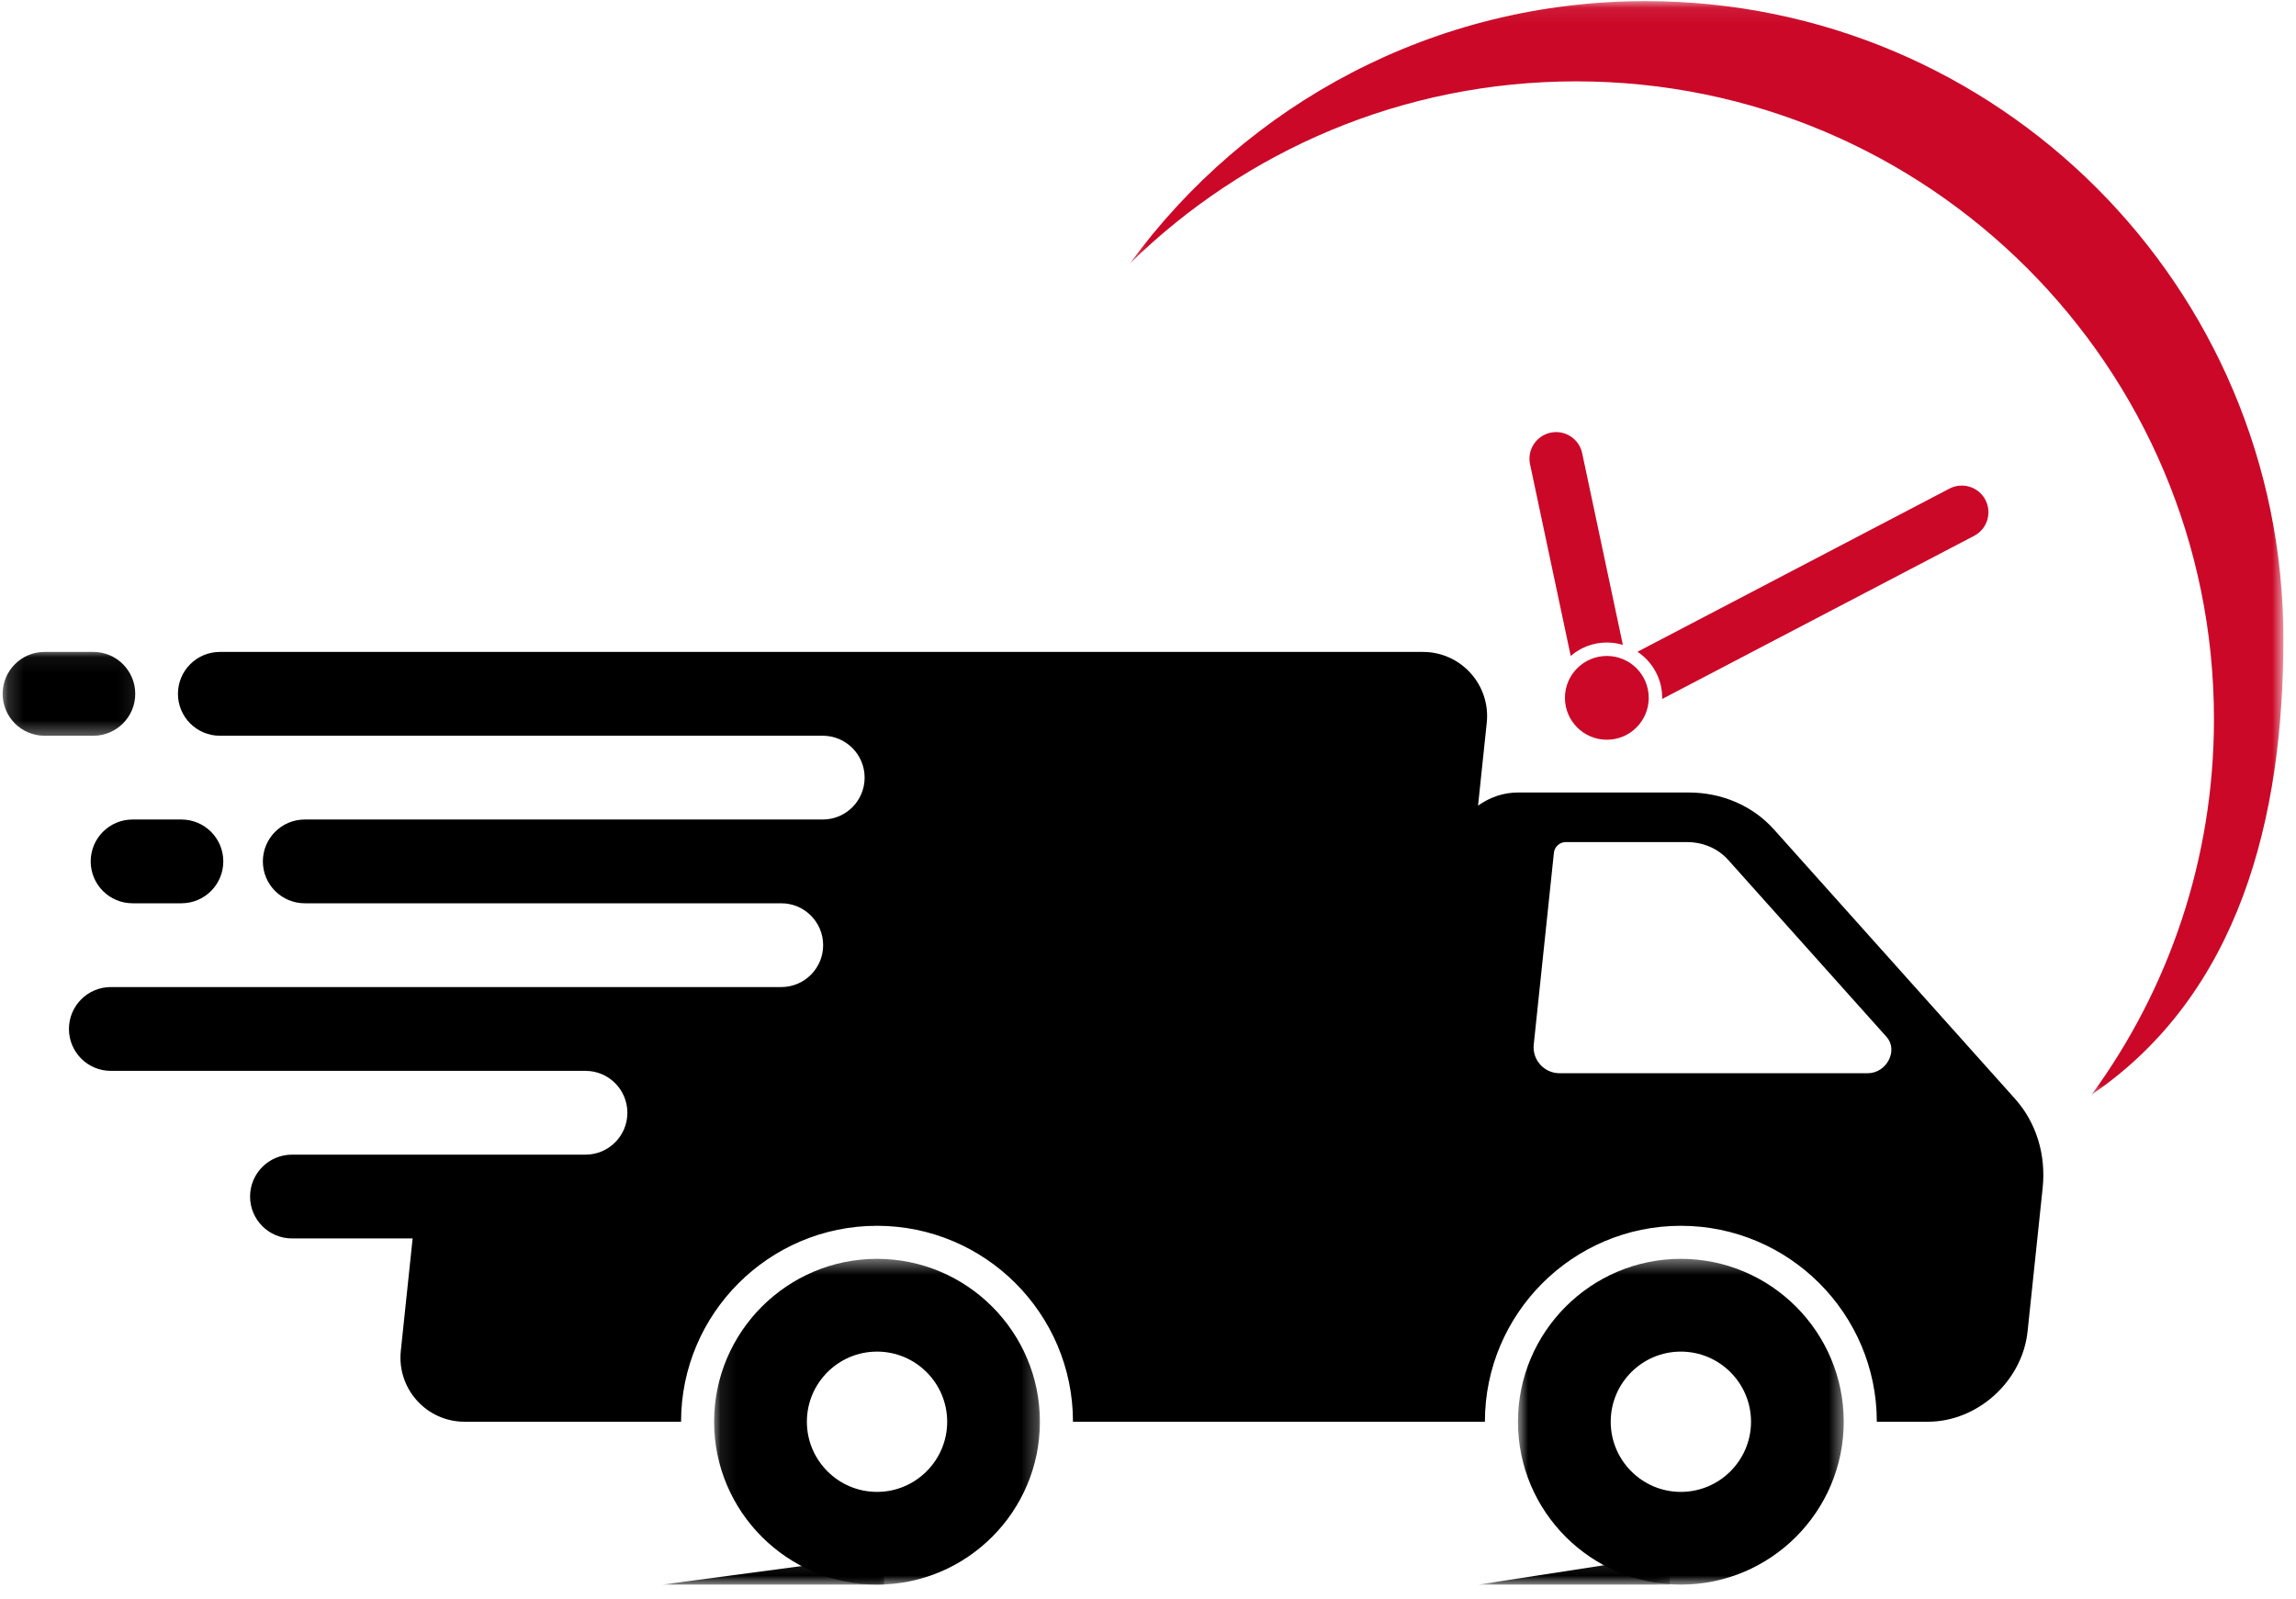
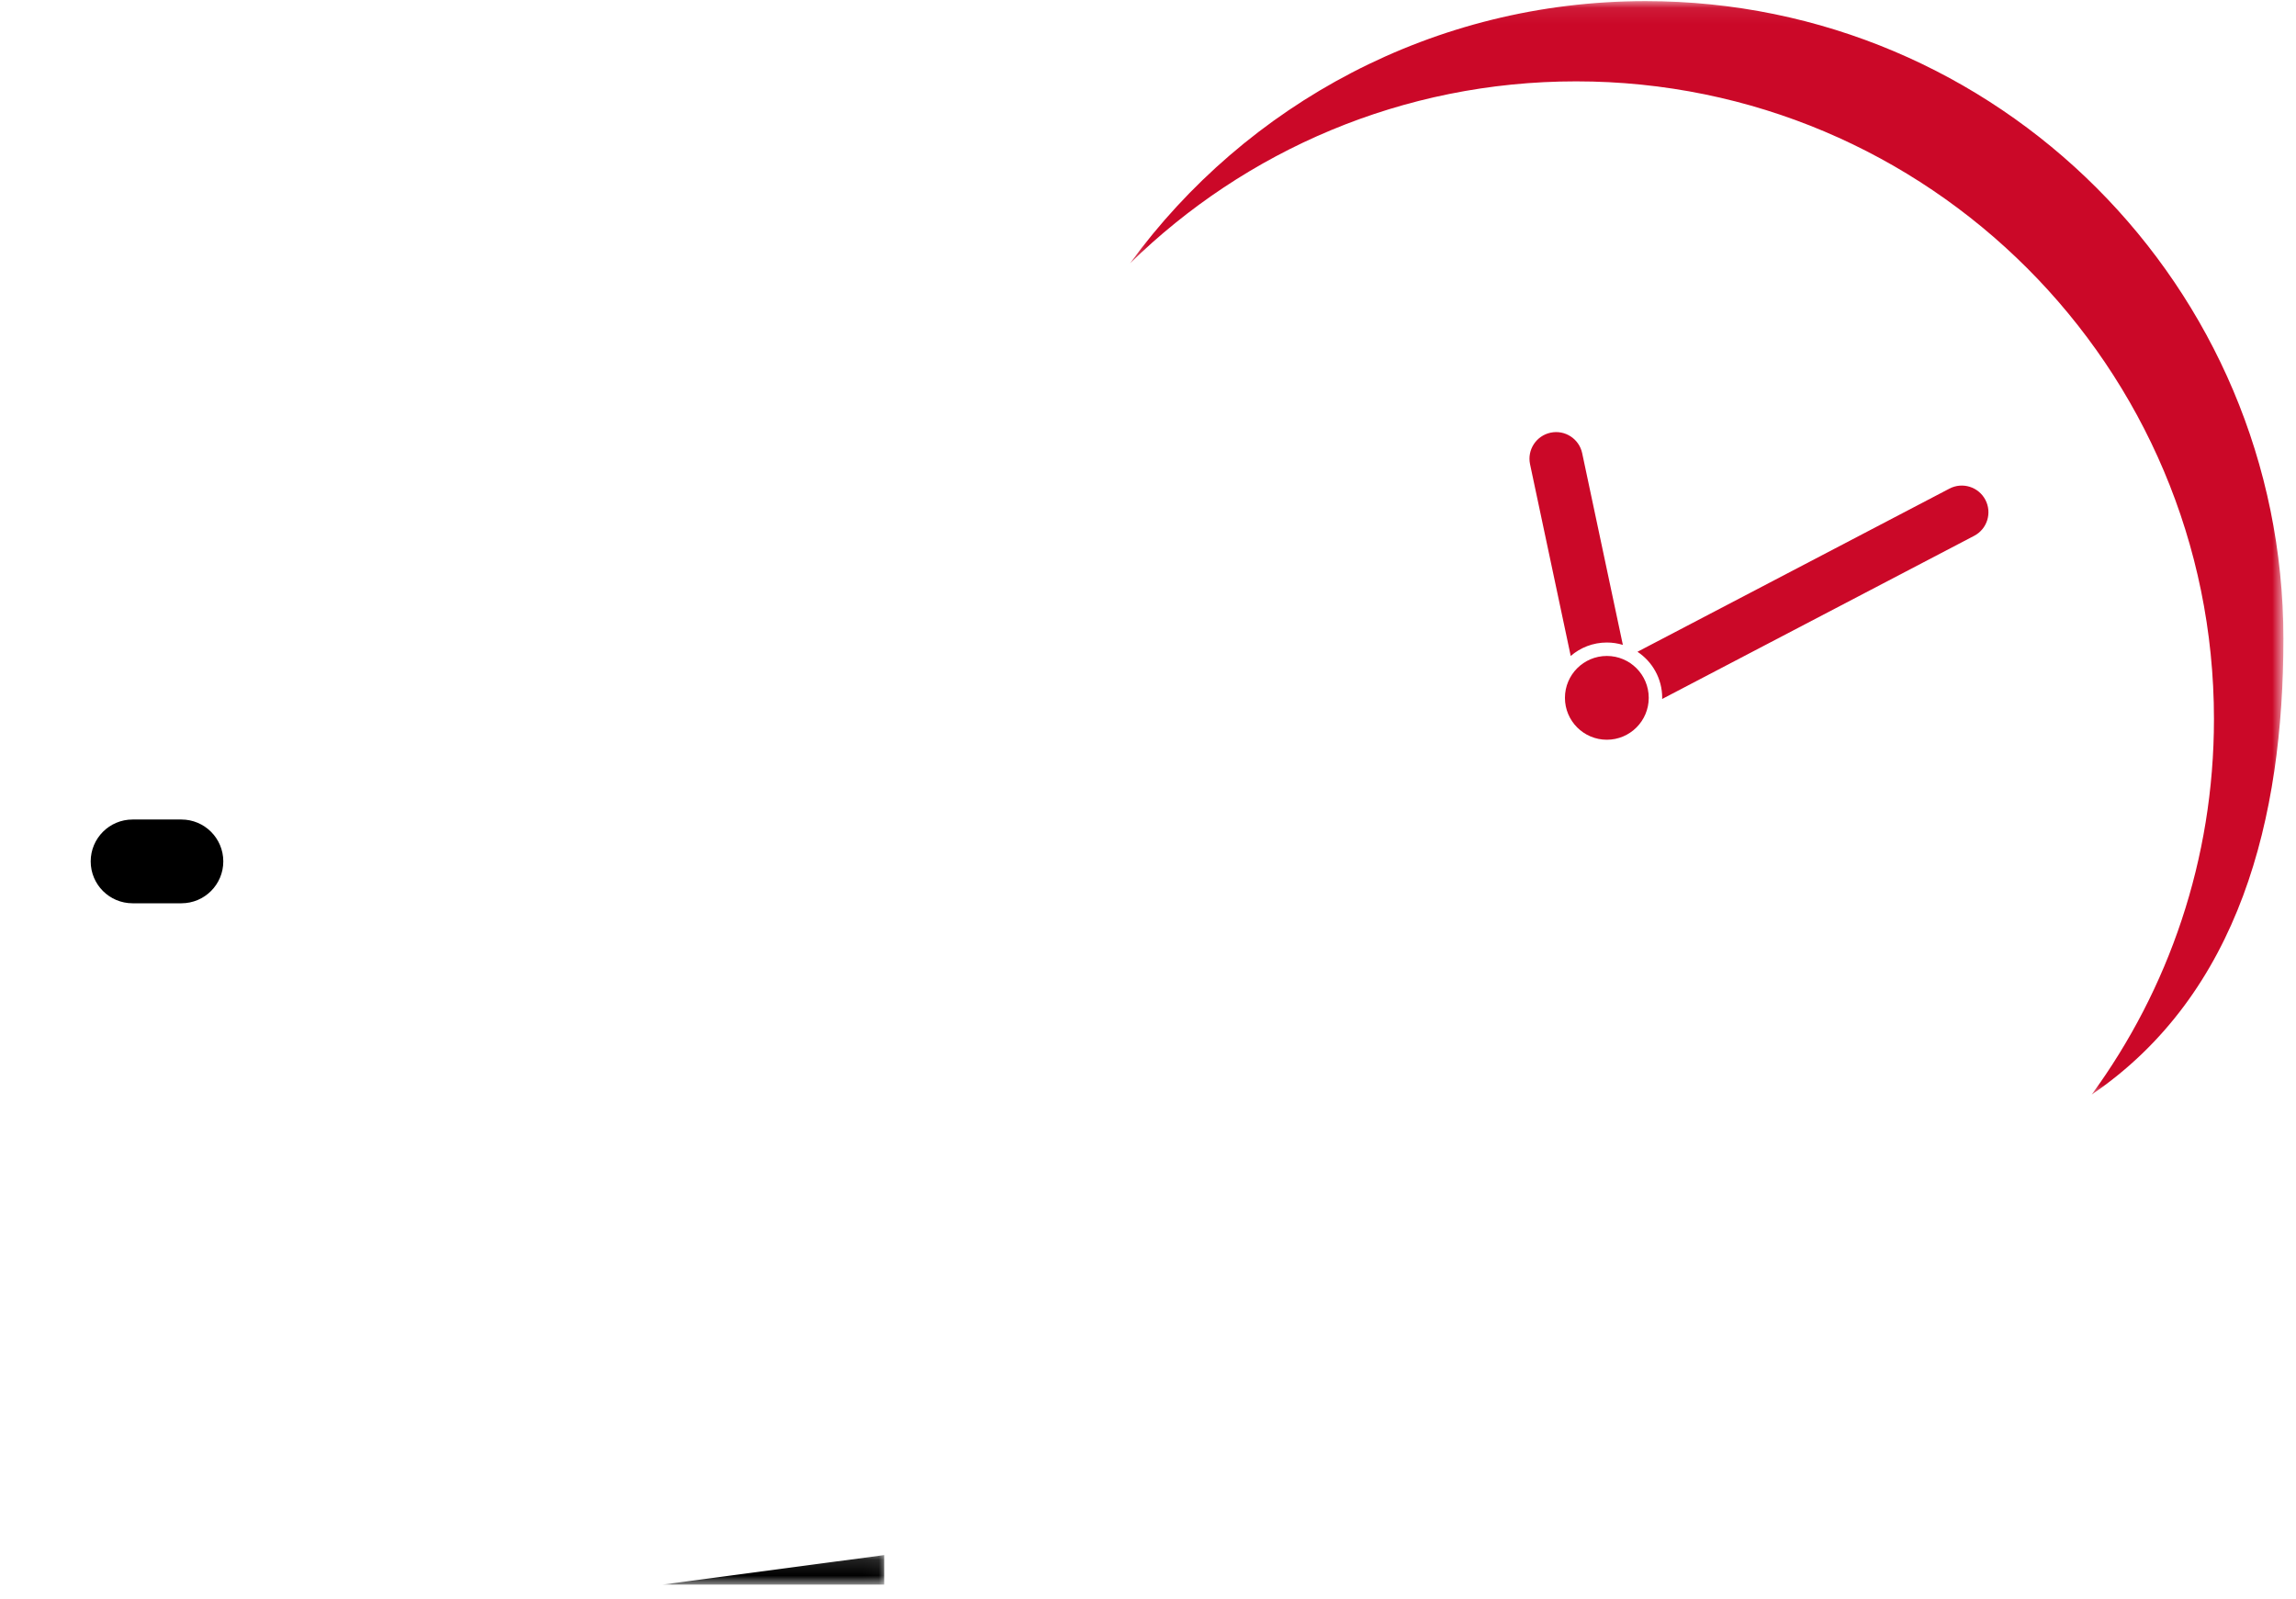
<svg xmlns="http://www.w3.org/2000/svg" width="145" height="101" viewBox="0 0 145 101" fill="none">
  <g id="Group 90">
    <g id="Clip path group">
      <mask id="mask0_354_133" style="mask-type:luminance" maskUnits="userSpaceOnUse" x="0" y="41" width="9" height="6">
        <g id="546fbaf97f">
          <path id="Vector" d="M0.167 41.059H8.917V46.624H0.167V41.059Z" fill="white" />
        </g>
      </mask>
      <g mask="url(#mask0_354_133)">
        <g id="Group">
-           <path id="Vector_2" d="M8.541 43.816C8.541 42.355 7.357 41.169 5.895 41.169H2.812C1.35 41.169 0.167 42.355 0.167 43.816C0.167 45.276 1.35 46.462 2.812 46.462H5.895C7.357 46.462 8.541 45.276 8.541 43.816Z" fill="black" />
-         </g>
+           </g>
      </g>
    </g>
    <path id="Vector_3" d="M5.728 54.398C5.728 55.859 6.911 57.043 8.373 57.043H11.456C12.918 57.043 14.102 55.859 14.102 54.398C14.102 52.937 12.918 51.753 11.456 51.753H8.373C6.911 51.753 5.728 52.937 5.728 54.398Z" fill="black" />
    <g id="Group 89">
-       <path id="Vector_4" d="M117.952 67.775H98.493C97.518 67.775 96.759 66.933 96.861 65.964L98.135 53.846C98.174 53.478 98.503 53.179 98.873 53.179H106.544C107.561 53.179 108.494 53.584 109.138 54.301L119.142 65.481C119.902 66.327 119.149 67.775 117.952 67.775ZM127.257 69.392L112.032 52.382C110.695 50.888 108.755 50.047 106.641 50.047H95.858C94.943 50.047 94.068 50.356 93.343 50.877L93.893 45.644C94.144 43.253 92.269 41.17 89.865 41.17H13.885C12.424 41.17 11.238 42.355 11.238 43.817C11.238 45.276 12.424 46.462 13.885 46.462H51.959C53.42 46.462 54.604 47.646 54.604 49.107C54.604 50.569 53.42 51.753 51.959 51.753H19.248C17.786 51.753 16.601 52.937 16.601 54.398C16.601 55.86 17.786 57.043 19.248 57.043H49.338C50.8 57.043 51.984 58.227 51.984 59.689C51.984 61.15 50.8 62.334 49.338 62.334H6.999C5.538 62.334 4.354 63.52 4.354 64.981C4.354 66.441 5.538 67.626 6.999 67.626H36.976C38.438 67.626 39.621 68.81 39.621 70.272C39.621 71.733 38.438 72.917 36.976 72.917H18.44C16.979 72.917 15.793 74.101 15.793 75.563C15.793 77.024 16.979 78.208 18.44 78.208H26.059L25.313 85.309C25.06 87.702 26.936 89.784 29.341 89.784H43.011C43.011 82.96 48.562 77.41 55.386 77.41C62.211 77.41 67.762 82.96 67.762 89.784H93.776C93.776 82.96 99.327 77.41 106.151 77.41C112.975 77.41 118.527 82.96 118.527 89.784H121.743C124.893 89.784 127.717 87.229 128.048 84.079L129 75.028C129.222 72.914 128.595 70.887 127.257 69.392Z" fill="black" />
      <g id="Clip path group_2">
        <mask id="mask1_354_133" style="mask-type:luminance" maskUnits="userSpaceOnUse" x="95" y="79" width="22" height="22">
          <g id="0aa6071058">
            <path id="Vector_5" d="M95.817 79.44H116.52V100.07H95.817V79.44Z" fill="white" />
          </g>
        </mask>
        <g mask="url(#mask1_354_133)">
          <g id="Group_2">
-             <path id="Vector_6" d="M106.151 94.214C103.708 94.214 101.722 92.225 101.722 89.784C101.722 87.341 103.708 85.355 106.151 85.355C108.594 85.355 110.583 87.341 110.583 89.784C110.583 92.225 108.594 94.214 106.151 94.214ZM106.151 79.497C100.479 79.497 95.864 84.112 95.864 89.784C95.864 95.456 100.479 100.07 106.151 100.07C111.825 100.07 116.438 95.456 116.438 89.784C116.438 84.112 111.825 79.497 106.151 79.497Z" fill="black" />
-           </g>
+             </g>
        </g>
      </g>
      <g id="Clip path group_3">
        <mask id="mask2_354_133" style="mask-type:luminance" maskUnits="userSpaceOnUse" x="45" y="79" width="21" height="22">
          <g id="15bac47e1e">
            <path id="Vector_7" d="M45.089 79.44H65.737V100.07H45.089V79.44Z" fill="white" />
          </g>
        </mask>
        <g mask="url(#mask2_354_133)">
          <g id="Group_3">
-             <path id="Vector_8" d="M55.387 94.214C52.944 94.214 50.957 92.225 50.957 89.784C50.957 87.341 52.944 85.355 55.387 85.355C57.83 85.355 59.818 87.341 59.818 89.784C59.818 92.225 57.83 94.214 55.387 94.214ZM55.387 79.497C49.715 79.497 45.098 84.112 45.098 89.784C45.098 95.456 49.715 100.07 55.387 100.07C61.059 100.07 65.674 95.456 65.674 89.784C65.674 84.112 61.059 79.497 55.387 79.497Z" fill="black" />
-           </g>
+             </g>
        </g>
      </g>
      <g id="Clip path group_4">
        <mask id="mask3_354_133" style="mask-type:luminance" maskUnits="userSpaceOnUse" x="71" y="0" width="74" height="70">
          <g id="d1d5975d9f">
            <path id="Vector_9" d="M71.317 0.07H144.198V69.259H71.317V0.07Z" fill="white" />
          </g>
        </mask>
        <g mask="url(#mask3_354_133)">
          <g id="Group_4">
            <path id="Vector_10" d="M103.926 0.07C90.549 0.07 78.693 6.59 71.369 16.626C78.631 9.519 88.574 5.138 99.538 5.138C121.785 5.138 139.819 23.169 139.819 45.41C139.819 54.278 136.953 62.473 132.097 69.125C141.448 62.754 144.205 51.621 144.205 40.342C144.205 18.101 126.171 0.07 103.926 0.07Z" fill="#CB0828" />
          </g>
        </g>
      </g>
      <path id="Vector_11" d="M104.123 44.069C104.123 45.531 102.938 46.715 101.478 46.715C100.017 46.715 98.831 45.531 98.831 44.069C98.831 42.608 100.017 41.424 101.478 41.424C102.938 41.424 104.123 42.608 104.123 44.069Z" fill="#CB0828" />
      <path id="Vector_12" d="M125.385 31.568C124.954 30.744 123.937 30.426 123.115 30.856L103.412 41.16C104.353 41.785 104.973 42.855 104.973 44.069C104.973 44.094 104.972 44.118 104.97 44.141L124.675 33.837C125.497 33.408 125.815 32.391 125.385 31.568ZM97.925 27.324C97.016 27.517 96.435 28.41 96.628 29.319L99.196 41.424C99.808 40.896 100.606 40.575 101.479 40.575C101.83 40.575 102.169 40.628 102.489 40.725L99.92 28.62C99.728 27.712 98.835 27.13 97.925 27.324Z" fill="#CB0828" />
      <g id="Clip path group_5">
        <mask id="mask4_354_133" style="mask-type:luminance" maskUnits="userSpaceOnUse" x="41" y="98" width="15" height="3">
          <g id="5ee8f0f167">
            <path id="Vector_13" d="M41.744 98.132H55.974V100.07H41.744V98.132Z" fill="white" />
          </g>
        </mask>
        <g mask="url(#mask4_354_133)">
          <g id="Group_5">
            <path id="Vector_14" d="M55.84 98.204V100.07H41.832L55.84 98.204Z" fill="black" />
          </g>
        </g>
      </g>
      <g id="Clip path group_6">
        <mask id="mask5_354_133" style="mask-type:luminance" maskUnits="userSpaceOnUse" x="93" y="98" width="13" height="3">
          <g id="f112790eb9">
-             <path id="Vector_15" d="M93.362 98.132H105.499V100.07H93.362V98.132Z" fill="white" />
-           </g>
+             </g>
        </mask>
        <g mask="url(#mask5_354_133)">
          <g id="Group_6">
            <path id="Vector_16" d="M105.455 98.204V100.07H93.362L105.455 98.204Z" fill="black" />
          </g>
        </g>
      </g>
    </g>
  </g>
</svg>